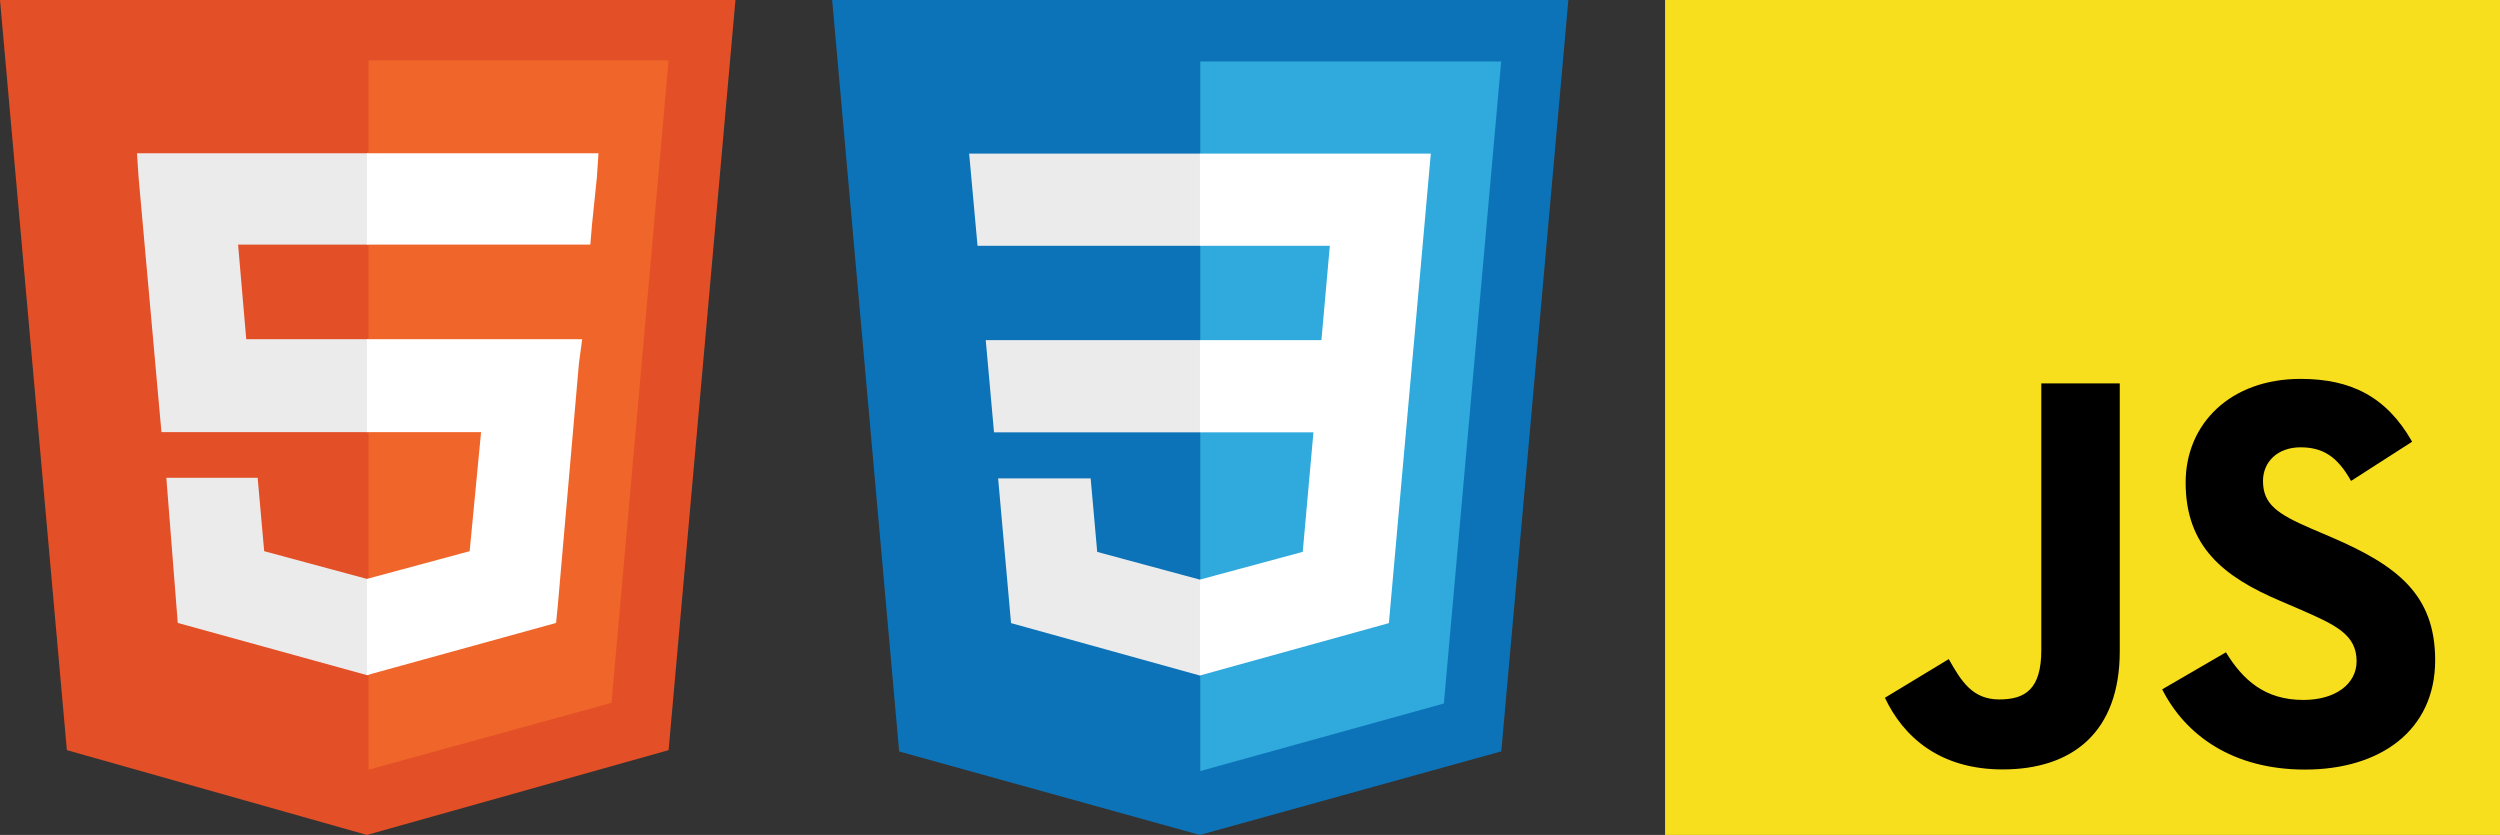
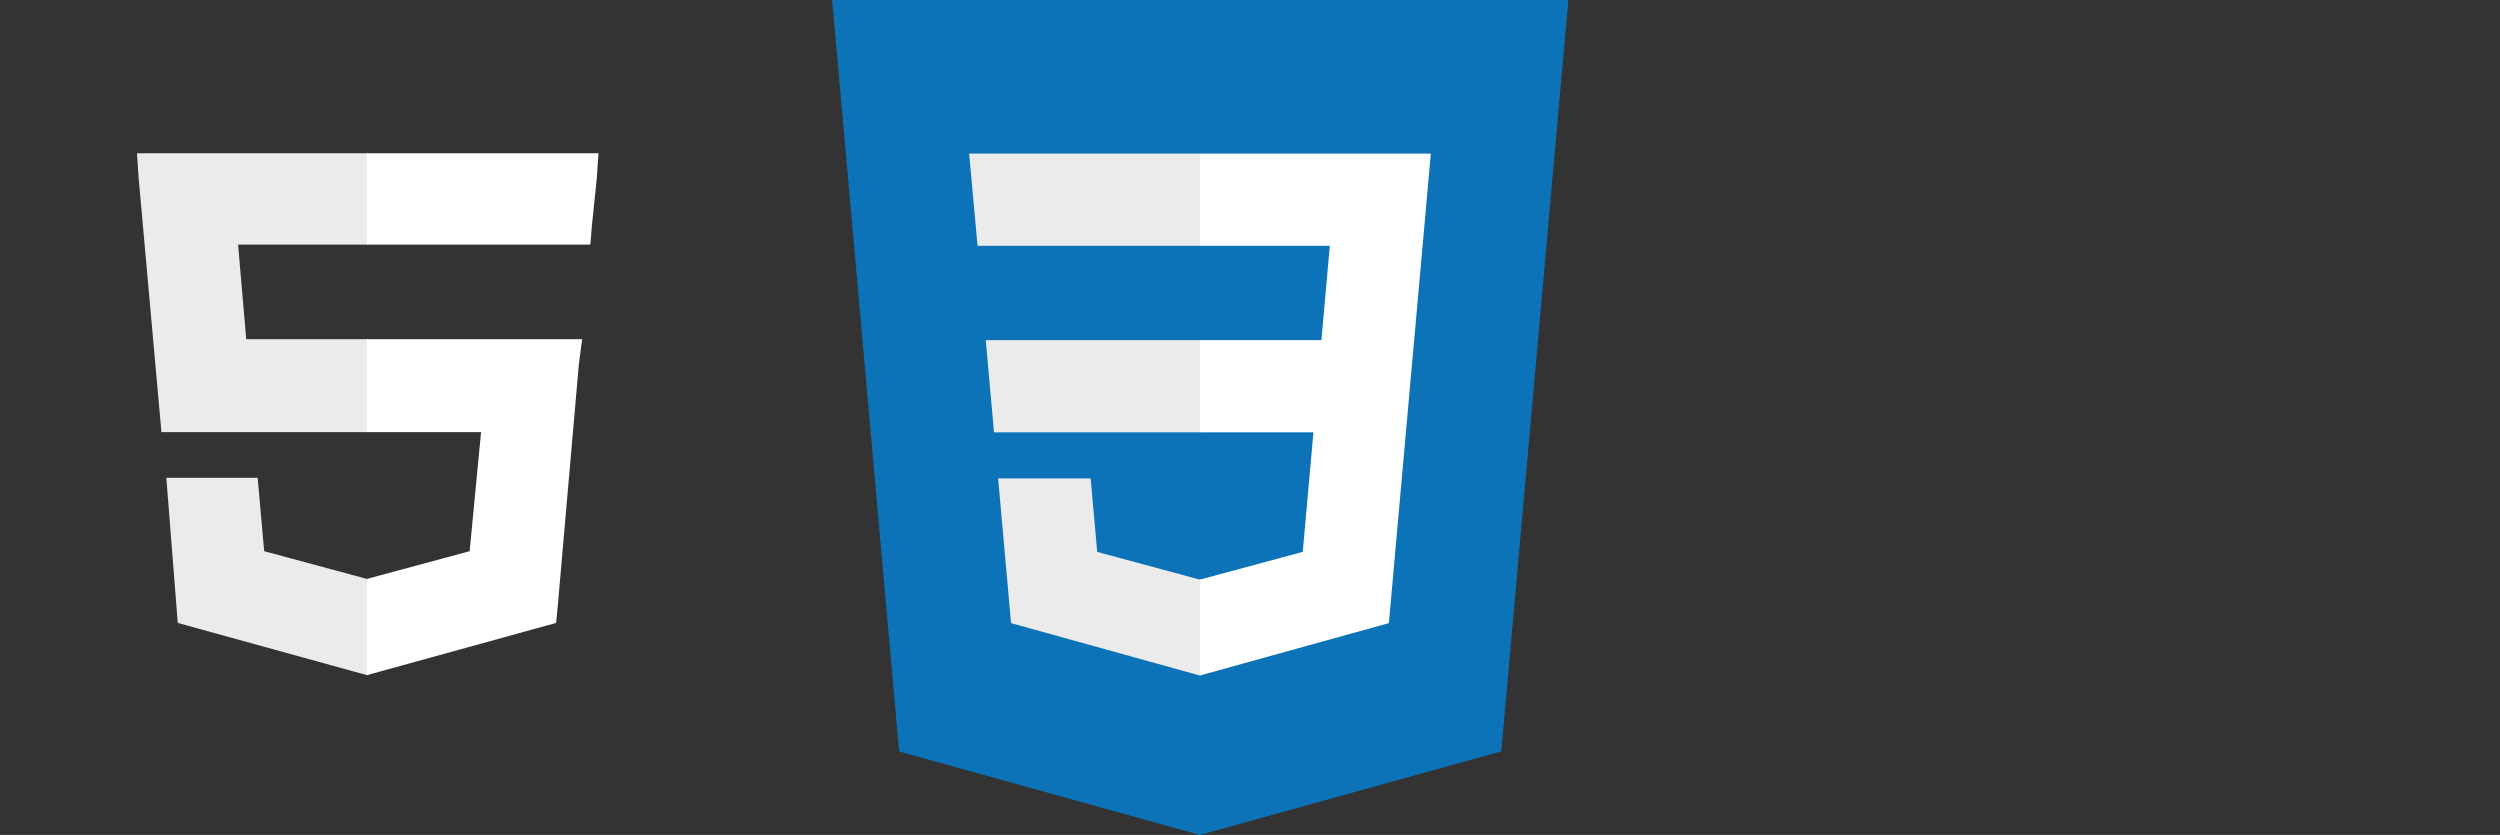
<svg xmlns="http://www.w3.org/2000/svg" viewBox="65.063 132.79 517.083 172.693" width="517.083" height="172.693">
  <rect x="65.063" y="132.79" width="517.083" height="172.693" fill="#333333" stroke="none" />
  <g>
-     <path fill="#E34F26" d="M 78.892 287.944 L 65.063 132.79 L 217.181 132.79 L 203.353 287.944 L 140.954 305.483" style="" />
-     <path fill="#EF652A" d="M 141.291 291.991 L 191.547 278.162 L 203.353 145.27 L 141.291 145.27" style="" />
    <path fill="#EBEBEB" d="M 141.291 202.946 L 115.994 202.946 L 114.308 183.384 L 141.291 183.384 L 141.291 164.495 L 140.954 164.495 L 93.396 164.495 L 93.733 169.555 L 98.455 222.172 L 141.291 222.172 Z M 141.291 252.528 L 140.954 252.528 L 119.704 246.794 L 118.355 231.616 L 108.236 231.616 L 99.467 231.616 L 101.828 261.635 L 140.954 272.429 L 141.291 272.429 Z" style="" />
    <path fill="#FFF" d="M 140.954 202.946 L 140.954 222.172 L 164.564 222.172 L 162.203 246.794 L 140.954 252.528 L 140.954 272.429 L 180.079 261.635 L 180.417 258.262 L 184.801 208.006 L 185.476 202.946 L 180.079 202.946 Z M 140.954 164.495 L 140.954 176.301 L 140.954 183.384 L 140.954 183.384 L 187.163 183.384 L 187.163 183.384 L 187.163 183.384 L 187.5 179.336 L 188.512 169.555 L 188.849 164.495 Z" style="" />
  </g>
  <g transform="matrix(1, 0, 0, 1, -9.474, 0)">
    <path d="M 260.512 288.22 L 246.655 132.79 L 398.927 132.79 L 385.055 288.195 L 322.698 305.483 Z" style="fill: rgb(12, 115, 184);" />
-     <path d="M 373.178 278.3 L 385.033 145.498 L 322.791 145.498 L 322.791 292.269 Z" style="fill: rgb(48, 169, 220);" />
    <path fill="#ebebeb" d="M 278.424 203.145 L 280.132 222.208 L 322.791 222.208 L 322.791 203.145 Z M 276.723 183.625 L 322.791 183.625 L 322.791 164.562 L 274.99 164.562 Z M 322.791 252.654 L 322.707 252.676 L 301.476 246.943 L 300.12 231.74 L 280.983 231.74 L 283.654 261.671 L 322.703 272.511 L 322.791 272.487 Z" style="" />
    <path fill="#fff" d="M 322.725 203.145 L 322.725 222.208 L 346.199 222.208 L 343.986 246.932 L 322.725 252.67 L 322.725 272.502 L 361.805 261.671 L 362.091 258.451 L 366.57 208.265 L 367.036 203.145 L 370.477 164.562 L 322.725 164.562 L 322.725 183.625 L 349.587 183.625 L 347.852 203.145 Z" style="" />
  </g>
  <g transform="matrix(1, 0, 0, 1, 10.526, 0)">
-     <rect width="172.693" height="172.693" fill="#f7df1e" x="398.927" y="132.79" style="" />
-     <path d="M 514.933 267.707 C 518.411 273.387 522.937 277.561 530.941 277.561 C 537.665 277.561 541.961 274.201 541.961 269.558 C 541.961 263.993 537.547 262.022 530.146 258.785 L 526.089 257.044 C 514.379 252.055 506.6 245.805 506.6 232.593 C 506.6 220.422 515.873 211.157 530.366 211.157 C 540.683 211.157 548.101 214.748 553.446 224.15 L 540.81 232.264 C 538.027 227.275 535.026 225.31 530.366 225.31 C 525.612 225.31 522.6 228.325 522.6 232.264 C 522.6 237.132 525.615 239.103 532.578 242.119 L 536.635 243.856 C 550.423 249.769 558.208 255.797 558.208 269.349 C 558.208 283.96 546.73 291.964 531.317 291.964 C 516.246 291.964 506.509 284.782 501.745 275.369 Z M 457.607 269.113 C 460.156 273.636 462.475 277.46 468.051 277.46 C 473.382 277.46 476.746 275.374 476.746 267.263 L 476.746 212.084 L 492.973 212.084 L 492.973 267.482 C 492.973 284.286 483.122 291.934 468.742 291.934 C 455.748 291.934 448.224 285.209 444.397 277.111 Z" style="" />
-   </g>
+     </g>
</svg>